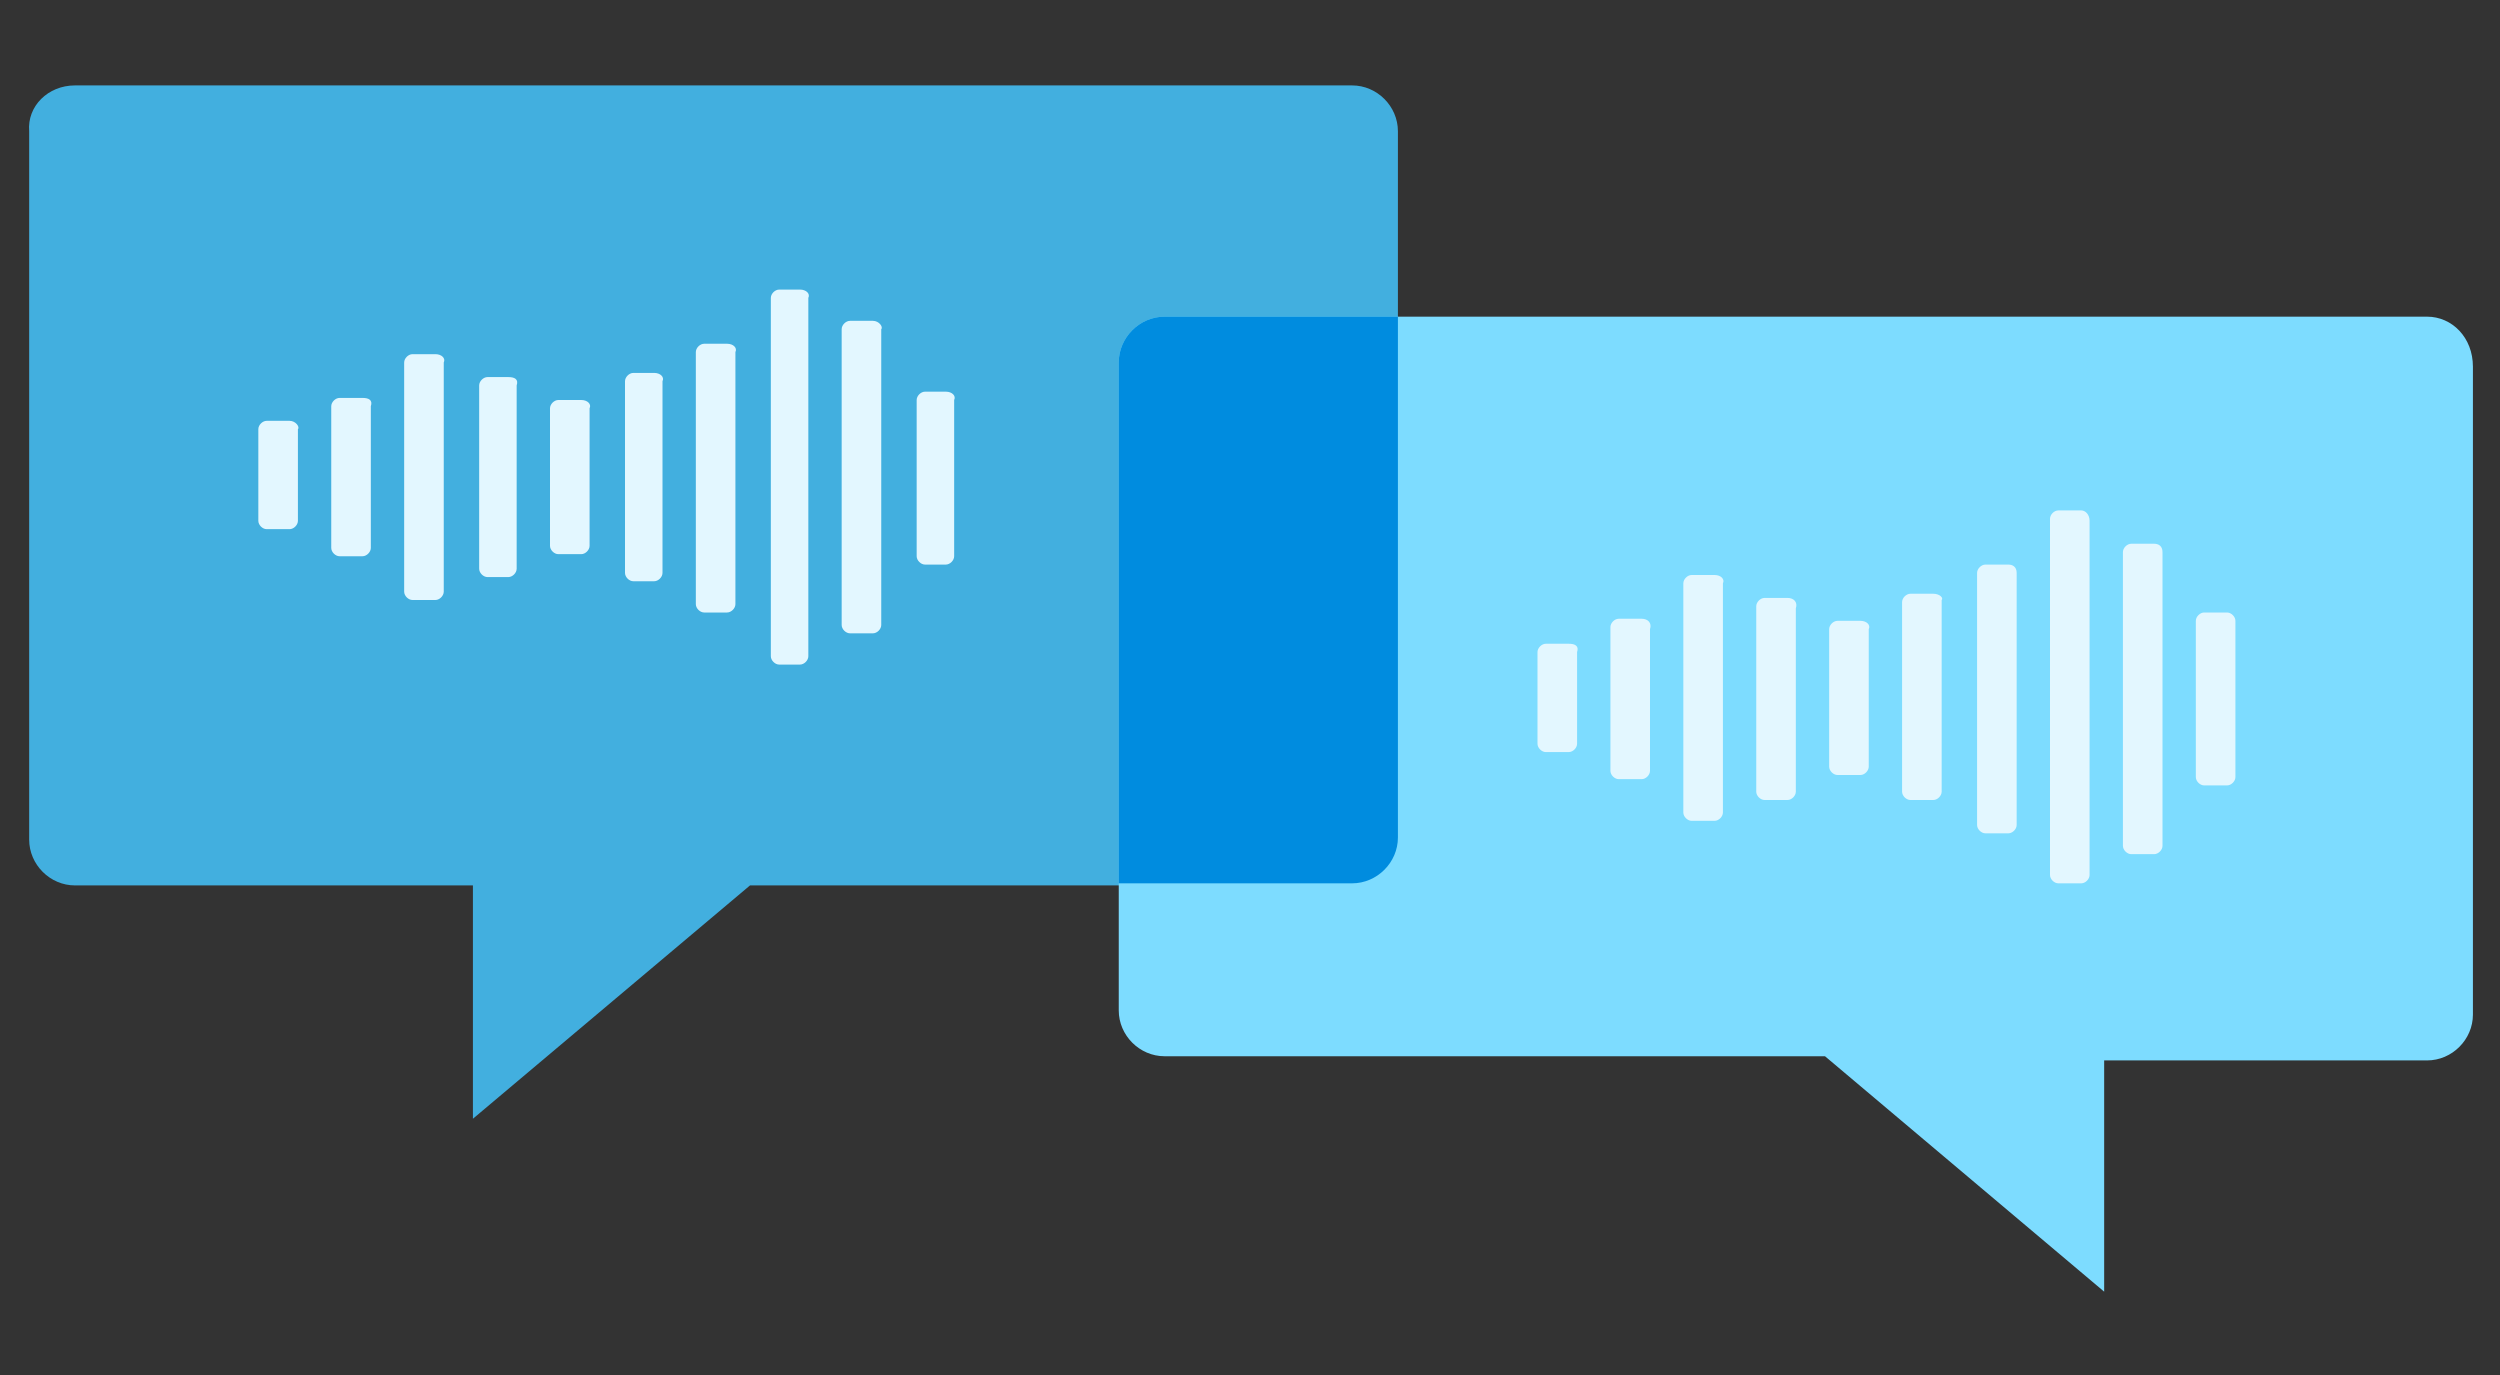
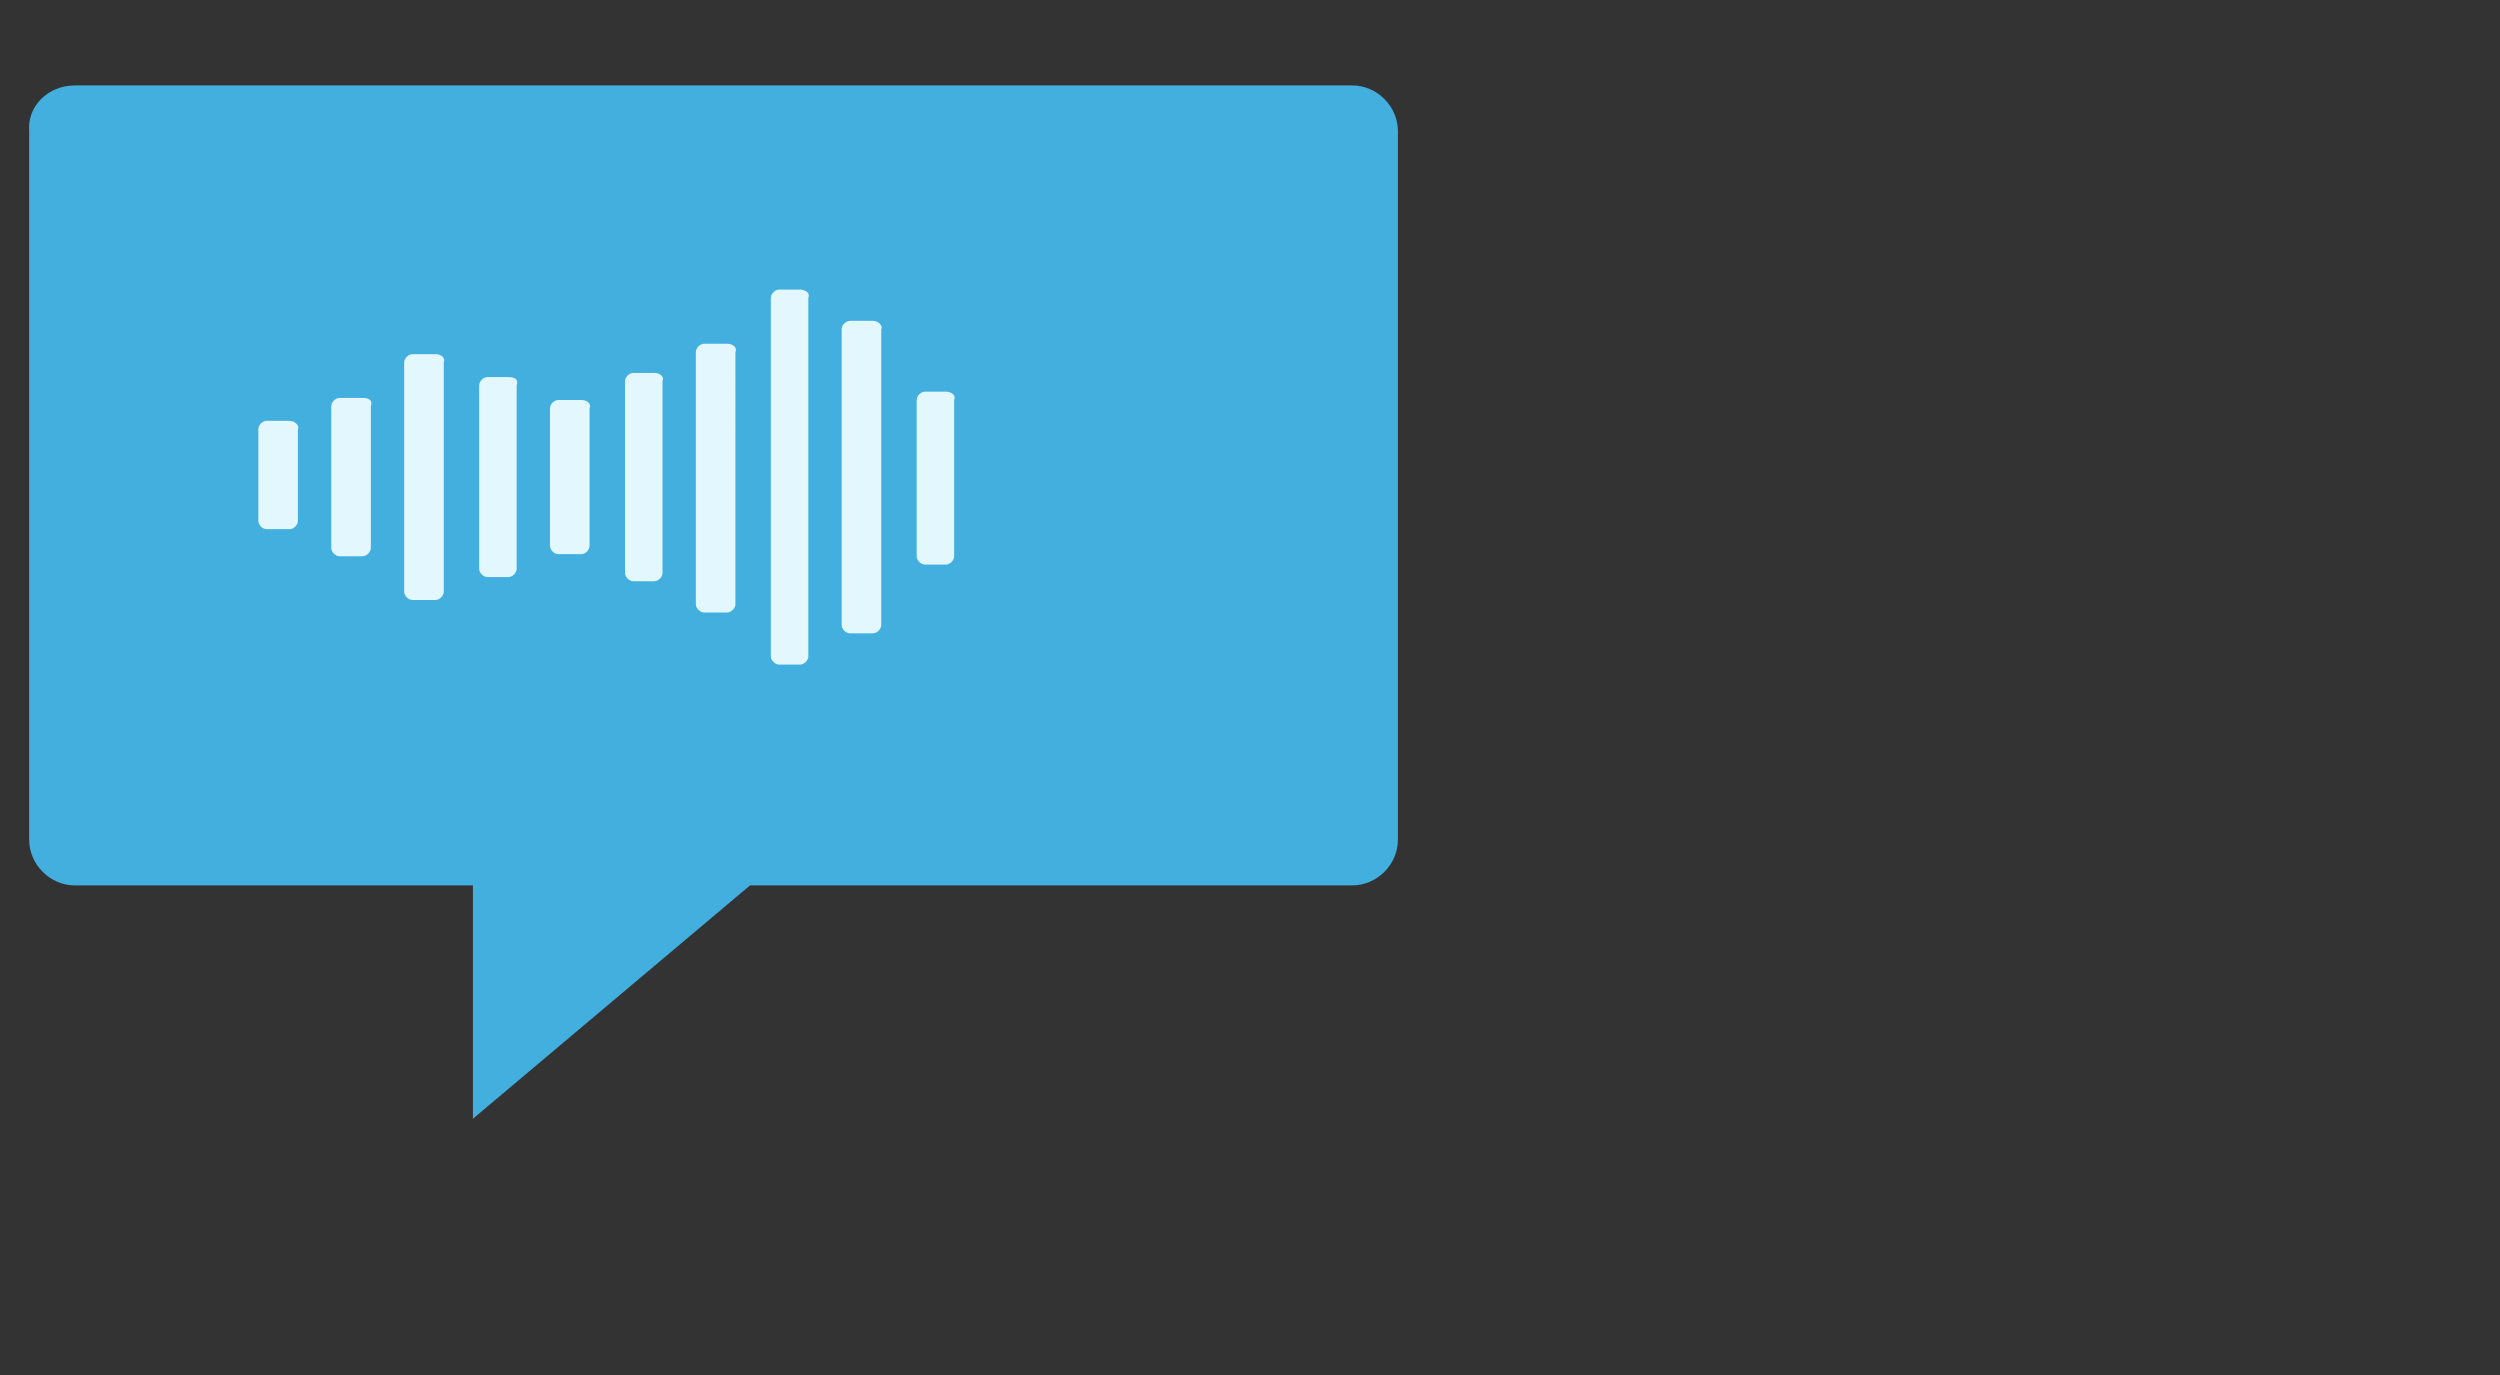
<svg xmlns="http://www.w3.org/2000/svg" id="Layer_2" x="0px" y="0px" viewBox="0 0 120 66" style="enable-background:new 0 0 120 66;" xml:space="preserve">
  <rect x="0" y="0" width="120" height="66" fill="#333333" stroke="none" />
  <style type="text/css">
	.st0-6hdk{fill-rule:evenodd;clip-rule:evenodd;fill:#42AFDF;}
	.st1-6hdk{fill-rule:evenodd;clip-rule:evenodd;fill:#7DDCFF;}
	.st2-6hdk{fill-rule:evenodd;clip-rule:evenodd;fill:#008CDF;}
	.st3-6hdk{fill-rule:evenodd;clip-rule:evenodd;fill:#E3F7FF;}
</style>
  <g id="Layer_1_1_">
    <path class="st0-6hdk" d="M3.6,4.1h61.3c1.2,0,2.2,1,2.2,2.2v34c0,1.2-1,2.2-2.2,2.2H36L22.7,53.7V42.5H3.6c-1.2,0-2.2-1-2.2-2.2v-34   C1.3,5.1,2.3,4.1,3.6,4.1z" />
-     <path class="st1-6hdk" d="M116.5,15.2H55.9c-1.2,0-2.2,1-2.2,2.2v31.1c0,1.2,1,2.2,2.2,2.2h31.7L101,62V50.9h15.5c1.2,0,2.2-1,2.2-2.2   V17.6C118.7,16.2,117.7,15.2,116.5,15.2z" />
  </g>
  <g id="Layer_2_1_">
-     <path class="st2-6hdk" d="M55.9,15.2c-1.2,0-2.2,1-2.2,2.2v25h11.2c1.2,0,2.2-1,2.2-2.2v-25H55.9z" />
    <g>
      <g>
-         <path class="st3-6hdk" d="M92.8,28.5h-1.1c-0.2,0-0.4,0.2-0.4,0.4V38c0,0.2,0.2,0.4,0.4,0.4h1.1c0.2,0,0.4-0.2,0.4-0.4v-9.2     C93.3,28.7,93.1,28.5,92.8,28.5z M96.4,27.1h-1.1c-0.2,0-0.4,0.2-0.4,0.4v12.1c0,0.2,0.2,0.4,0.4,0.4h1.1c0.2,0,0.4-0.2,0.4-0.4     V27.5C96.8,27.2,96.6,27.1,96.4,27.1z M99.9,24.5h-1.1c-0.2,0-0.4,0.2-0.4,0.4V42c0,0.2,0.2,0.4,0.4,0.4h1.1     c0.2,0,0.4-0.2,0.4-0.4V25C100.3,24.7,100.1,24.5,99.9,24.5z M103.4,26.1h-1.1c-0.2,0-0.4,0.2-0.4,0.4v14.1     c0,0.2,0.2,0.4,0.4,0.4h1.1c0.2,0,0.4-0.2,0.4-0.4V26.5C103.8,26.2,103.6,26.1,103.4,26.1z M106.9,29.4h-1.1     c-0.2,0-0.4,0.2-0.4,0.4v7.5c0,0.2,0.2,0.4,0.4,0.4h1.1c0.2,0,0.4-0.2,0.4-0.4v-7.5C107.3,29.6,107.1,29.4,106.9,29.4z      M89.3,29.8h-1.1c-0.2,0-0.4,0.2-0.4,0.4v6.6c0,0.2,0.2,0.4,0.4,0.4h1.1c0.2,0,0.4-0.2,0.4-0.4v-6.6C89.8,30,89.6,29.8,89.3,29.8     z M85.8,28.7h-1.1c-0.2,0-0.4,0.2-0.4,0.4V38c0,0.2,0.2,0.4,0.4,0.4h1.1c0.2,0,0.4-0.2,0.4-0.4v-8.8     C86.3,28.9,86.1,28.7,85.8,28.7z M82.3,27.6h-1.1c-0.2,0-0.4,0.2-0.4,0.4v11c0,0.2,0.2,0.4,0.4,0.4h1.1c0.2,0,0.4-0.2,0.4-0.4V28     C82.8,27.8,82.6,27.6,82.3,27.6z M78.8,29.7h-1.1c-0.2,0-0.4,0.2-0.4,0.4V37c0,0.2,0.2,0.4,0.4,0.4h1.1c0.2,0,0.4-0.2,0.4-0.4     v-6.8C79.3,29.9,79.1,29.7,78.8,29.7z M75.3,30.9h-1.1c-0.2,0-0.4,0.2-0.4,0.4v4.4c0,0.2,0.2,0.4,0.4,0.4h1.1     c0.2,0,0.4-0.2,0.4-0.4v-4.4C75.8,31,75.6,30.9,75.3,30.9z" />
-       </g>
+         </g>
    </g>
    <g>
      <g>
        <path class="st3-6hdk" d="M31.4,17.9h-1c-0.2,0-0.4,0.2-0.4,0.4v9.2c0,0.2,0.2,0.4,0.4,0.4h1c0.2,0,0.4-0.2,0.4-0.4v-9.2     C31.9,18.1,31.7,17.9,31.4,17.9z M34.9,16.5h-1.1c-0.2,0-0.4,0.2-0.4,0.4V29c0,0.2,0.2,0.4,0.4,0.4h1.1c0.2,0,0.4-0.2,0.4-0.4     V16.9C35.4,16.7,35.2,16.5,34.9,16.5z M38.4,13.9h-1c-0.2,0-0.4,0.2-0.4,0.4v17.2c0,0.2,0.2,0.4,0.4,0.4h1c0.2,0,0.4-0.2,0.4-0.4     V14.3C38.9,14.1,38.7,13.9,38.4,13.9z M41.9,15.4h-1.1c-0.2,0-0.4,0.2-0.4,0.4V30c0,0.2,0.2,0.4,0.4,0.4h1.1     c0.2,0,0.4-0.2,0.4-0.4V15.8C42.4,15.7,42.2,15.4,41.9,15.4z M45.4,18.8h-1c-0.2,0-0.4,0.2-0.4,0.4v7.5c0,0.2,0.2,0.4,0.4,0.4h1     c0.2,0,0.4-0.2,0.4-0.4v-7.5C45.9,19,45.7,18.8,45.4,18.8z M27.9,19.2h-1.1c-0.2,0-0.4,0.2-0.4,0.4v6.6c0,0.2,0.2,0.4,0.4,0.4     h1.1c0.2,0,0.4-0.2,0.4-0.4v-6.6C28.4,19.4,28.2,19.2,27.9,19.2z M24.4,18.1h-1c-0.2,0-0.4,0.2-0.4,0.4v8.8     c0,0.2,0.2,0.4,0.4,0.4h1c0.2,0,0.4-0.2,0.4-0.4v-8.8C24.9,18.2,24.7,18.1,24.4,18.1z M20.9,17h-1.1c-0.2,0-0.4,0.2-0.4,0.4v11     c0,0.2,0.2,0.4,0.4,0.4h1.1c0.2,0,0.4-0.2,0.4-0.4v-11C21.4,17.2,21.2,17,20.9,17z M17.4,19.1h-1.1c-0.2,0-0.4,0.2-0.4,0.4v6.8     c0,0.2,0.2,0.4,0.4,0.4h1.1c0.2,0,0.4-0.2,0.4-0.4v-6.8C17.9,19.2,17.7,19.1,17.4,19.1z M13.9,20.2h-1.1c-0.2,0-0.4,0.2-0.4,0.4     V25c0,0.2,0.2,0.4,0.4,0.4h1.1c0.2,0,0.4-0.2,0.4-0.4v-4.4C14.4,20.5,14.2,20.2,13.9,20.2z" />
      </g>
    </g>
  </g>
</svg>